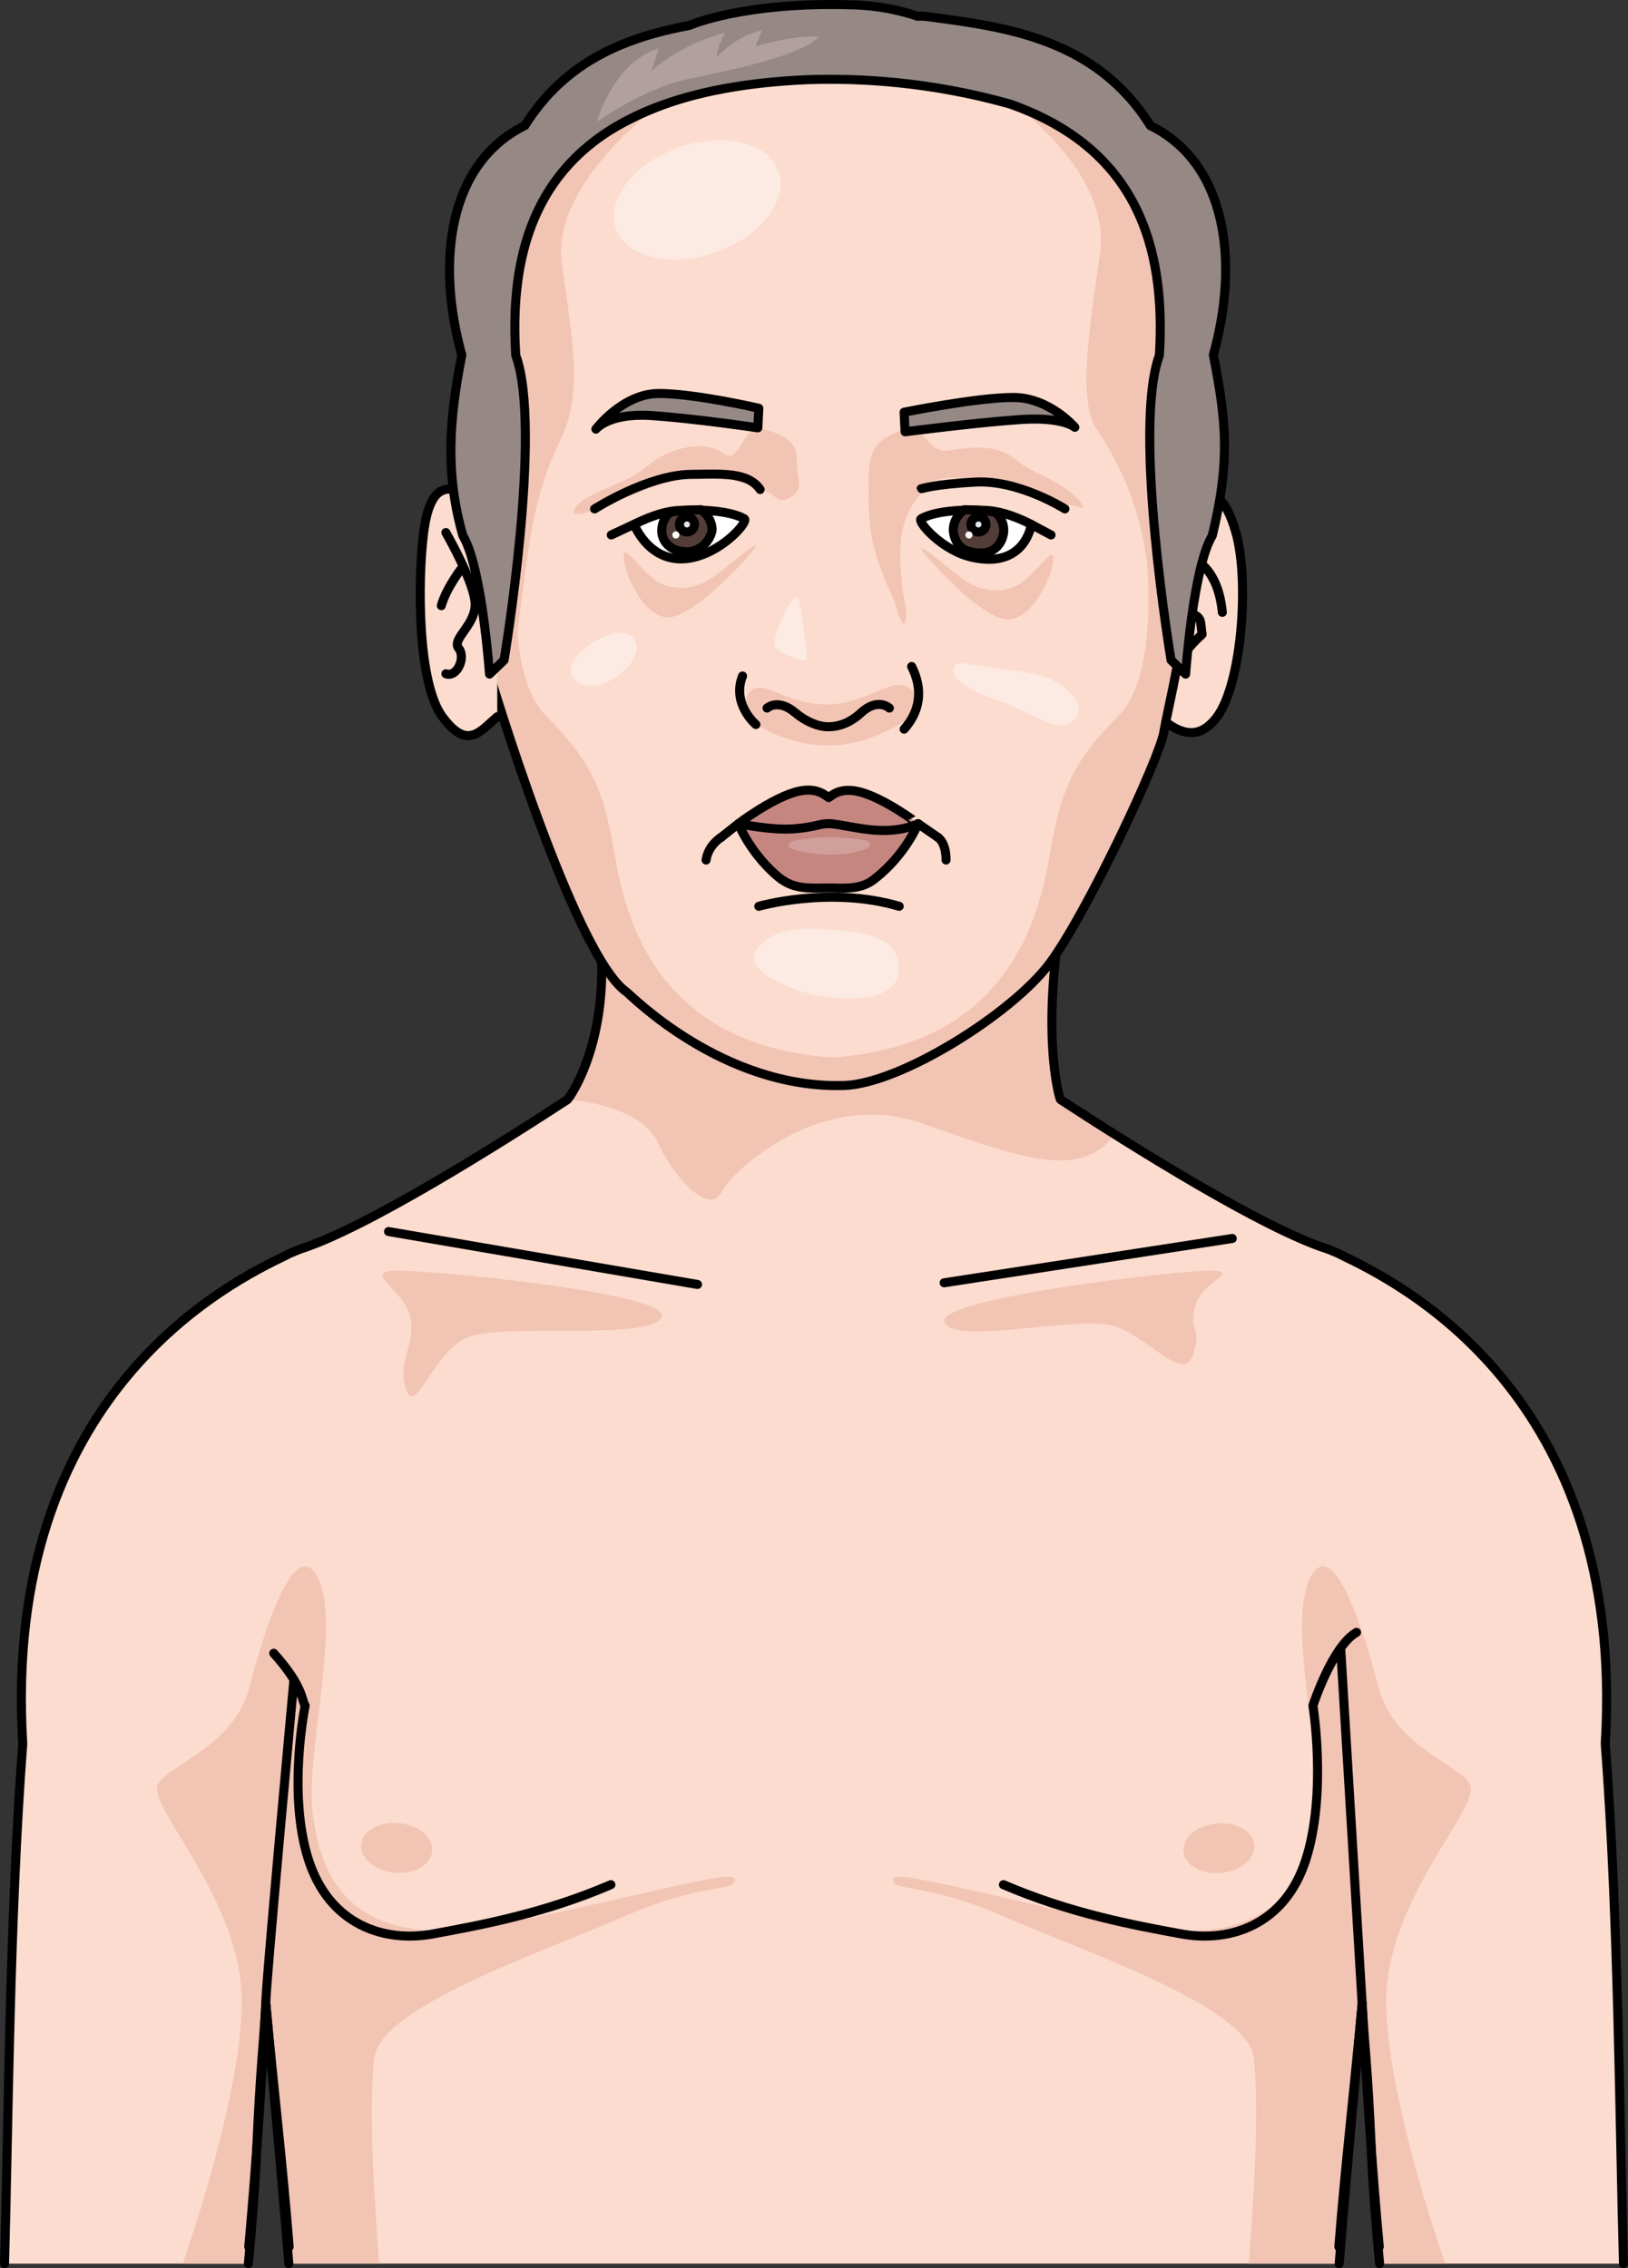
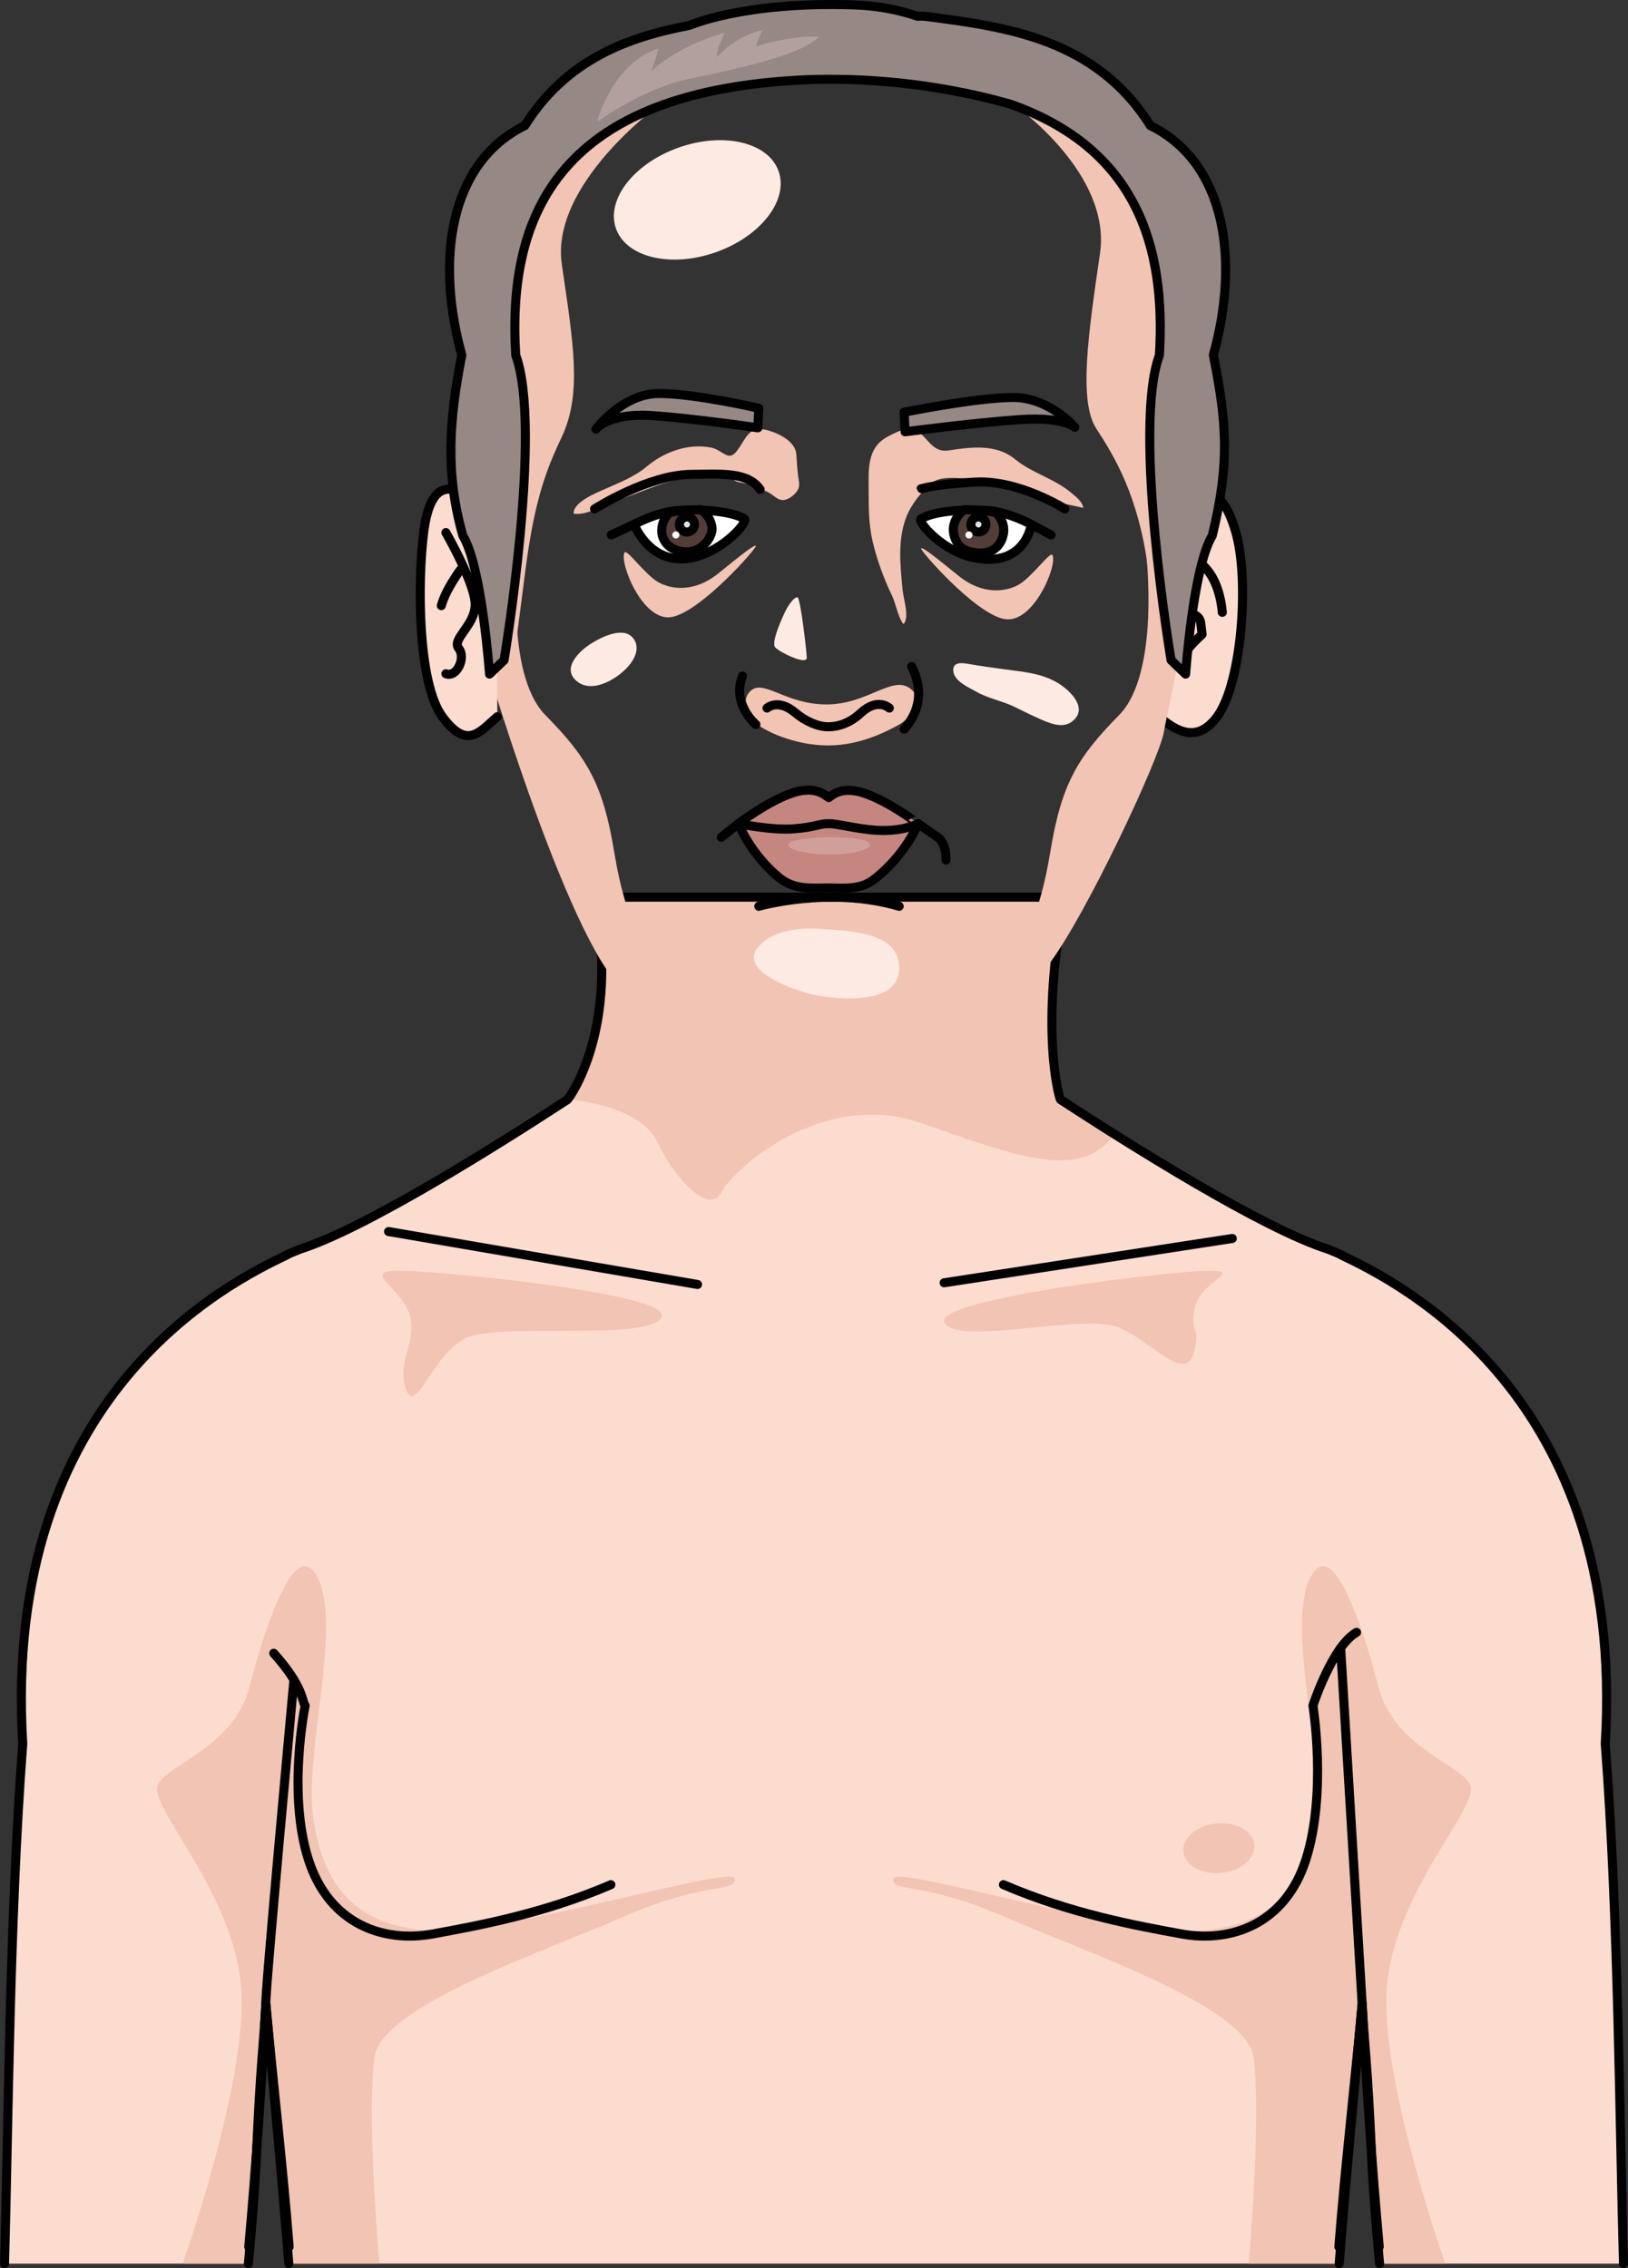
<svg xmlns="http://www.w3.org/2000/svg" version="1.1" id="Layer_1" x="0px" y="0px" width="180.071px" height="250.893px" viewBox="0 0 180.071 250.893" enable-background="new 0 0 180.071 250.893" xml:space="preserve">
  <rect x="0" y="0" width="180.071" height="250.893" fill="#333333" stroke="none" />
  <g>
    <path fill="#FCDCCE" d="M0.5,250.393h26.974c0.411-4.332,0.741-8.591,0.909-12.424c0.421-9.674,0.778-11.646,1.021-16.313   c0.81,8.898,1.723,18.6,2.539,28.736h116.184c0.815-10.137,1.729-19.838,2.538-28.736c0.243,4.666,0.601,6.639,1.022,16.313   c0.167,3.833,0.497,8.092,0.909,12.424h26.974c-0.436-15.43-0.541-38.107-2.016-57.511c2.354-38.786-23.04-51.097-29.15-54.038   c-0.305-0.169-0.627-0.309-0.954-0.438c-0.339-0.146-0.542-0.223-0.542-0.223c-7.176-2.256-21.855-11.49-29.611-16.552   c-0.105-0.077-2.37-7.656,0.49-22.389h-23.56c-4.874,0-8.386,0-8.386,0H65.766c2.861,14.732-2.887,22.312-2.992,22.389   c-7.757,5.062-22.437,14.296-29.611,16.552c0,0-0.203,0.076-0.542,0.223c-0.327,0.129-0.649,0.269-0.954,0.438   c-6.111,2.941-31.504,15.252-29.15,54.038C1.042,212.286,0.936,234.963,0.5,250.393z" />
    <path fill="#F2C4B3" d="M44.852,153.517c-0.902-2.916,1.17-4.902,0.521-7.848c-0.646-2.945-5.217-4.943-1.788-5.107   c3.429-0.162,30.946,2.477,29.597,5.147c-1.351,2.67-17.727,0.562-21.559,2.259C47.792,149.665,45.922,156.978,44.852,153.517z" />
    <path fill="#F2C4B3" d="M132.042,149.612c0.843-2.935-0.492-1.96,0.096-4.917s5.262-4.045,1.831-4.138s-30.891,3.103-29.485,5.745   c1.403,2.643,15.367-1.088,19.232,0.531S131.042,153.094,132.042,149.612z" />
    <path fill="#F2C4B3" d="M117.297,121.632c-0.105-0.077-2.37-7.656,0.49-22.389c-6.248,0-16.382,0-23.56,0c-4.874,0-8.386,0-8.386,0   c-6.085,0-14.237,0-20.076,0c2.861,14.732-2.887,22.312-2.992,22.389c0,0,7.922,0.413,9.993,4.776   c2.07,4.363,5.804,7.918,7.008,5.494s11.044-11.496,22.043-7.688s17.679,6.437,21.45,1.244c0,0,0-0.001,0.001-0.001   C121.049,124.062,119,122.744,117.297,121.632z" />
    <path fill="#F2C4B3" d="M111.015,211.982c8.919,3.909,26.965,9.948,27.654,15.633c0.546,4.506,0.237,12.809-0.536,22.778h9.994   c0.815-10.137,1.729-19.838,2.538-28.736c0.243,4.666,0.601,6.639,1.022,16.313c0.167,3.833,0.497,8.092,0.909,12.424h7.266   c-3.536-10.185-6.993-23.341-6.482-30.406c0.777-10.759,10.501-20.353,9.204-22.625s-8.427-4.209-10.111-10.756   c-1.686-6.547-5.186-17.306-7.648-11.861c-2.464,5.444,1.555,19.316,0.629,26.103c-0.927,6.785-3.87,11.881-12.167,12.658   c-8.296,0.778-34.224-7.259-34.483-5.704C98.543,209.357,102.097,208.074,111.015,211.982z" />
    <path fill="#F2C4B3" d="M20.208,250.393h7.266c0.411-4.332,0.741-8.591,0.909-12.424c0.421-9.674,0.778-11.646,1.021-16.313   c0.81,8.898,1.723,18.6,2.539,28.736h9.994c-0.774-9.97-1.082-18.272-0.536-22.778c0.688-5.685,18.735-11.724,27.653-15.633   c8.918-3.908,12.472-2.625,12.212-4.181c-0.259-1.555-26.187,6.482-34.483,5.704c-8.296-0.777-11.24-5.873-12.166-12.658   c-0.927-6.786,3.092-20.658,0.629-26.103s-5.963,5.314-7.648,11.861s-8.814,8.483-10.111,10.756s8.426,11.866,9.204,22.625   C27.201,227.052,23.744,240.208,20.208,250.393z" />
    <path fill="none" stroke="#000000" stroke-linecap="round" stroke-linejoin="round" stroke-miterlimit="10" d="M148.127,250.393   c0.815-10.137,1.729-19.838,2.538-28.736c0.243,4.666,0.601,6.639,1.022,16.313c0.167,3.833,0.497,8.092,0.909,12.424" />
    <path fill="none" stroke="#000000" stroke-linecap="round" stroke-linejoin="round" stroke-miterlimit="10" d="M27.474,250.393   c0.411-4.332,0.741-8.591,0.909-12.424c0.421-9.674,0.778-11.646,1.021-16.313c0.81,8.898,1.723,18.6,2.539,28.736" />
    <path fill="none" stroke="#000000" stroke-linecap="round" stroke-linejoin="round" stroke-miterlimit="10" d="M179.571,250.393   c-0.436-15.43-0.541-38.107-2.016-57.511c2.354-38.786-23.04-51.097-29.15-54.038c-0.305-0.169-0.627-0.309-0.954-0.438   c-0.339-0.146-0.542-0.223-0.542-0.223c-7.176-2.256-21.855-11.49-29.611-16.552c-0.105-0.077-2.37-7.656,0.49-22.389h-23.56   c-4.874,0-8.386,0-8.386,0H65.766c2.861,14.732-2.887,22.312-2.992,22.389c-7.757,5.062-22.437,14.296-29.611,16.552   c0,0-0.203,0.076-0.542,0.223c-0.327,0.129-0.649,0.269-0.954,0.438c-6.111,2.941-31.504,15.252-29.15,54.038   c-1.475,19.403-1.58,42.081-2.016,57.511" />
    <path fill="none" stroke="#000000" stroke-linecap="round" stroke-linejoin="round" stroke-miterlimit="10" d="M148.089,248.523   c0.703-8.97,1.761-17.906,2.576-26.866c0.47,8.966,1.084,17.925,1.891,26.869" />
    <path fill="none" stroke="#000000" stroke-linecap="round" stroke-linejoin="round" stroke-miterlimit="10" d="M27.515,248.526   c0.806-8.944,1.42-17.903,1.89-26.869c0.816,8.96,1.874,17.896,2.576,26.866" />
    <path fill="none" stroke="#000000" stroke-linecap="round" stroke-linejoin="round" stroke-miterlimit="10" d="M110.987,208.473   c7.439,3.201,14.506,4.499,19.738,5.458c5.231,0.954,11.391-0.923,13.727-8.266c2.336-7.344,0.771-16.998,0.771-16.998   s2.12-6.562,4.822-8.104" />
    <ellipse transform="matrix(-0.995 0.098 -0.098 -0.995 288.911 394.659)" fill="#F2C4B3" cx="134.734" cy="204.446" rx="3.944" ry="2.748" />
    <line fill="none" stroke="#000000" stroke-linecap="round" stroke-linejoin="round" stroke-miterlimit="10" x1="136.3" y1="136.994" x2="104.43" y2="141.896" />
    <g>
      <g>
        <g>
          <path fill="#FCDCCE" d="M129.565,61.625c1.3-5.746,4.836-10.673,7.127-2.754c1.505,5.211,0.689,16.689-2.07,20.412      c-2.758,3.725-5.689,0.618-7.621-1.036" />
          <path fill="none" stroke="#000000" stroke-linecap="round" stroke-linejoin="round" stroke-miterlimit="10" d="M129.565,61.625      c1.3-5.746,4.836-10.673,7.127-2.754c1.505,5.211,0.689,16.689-2.07,20.412c-2.758,3.725-5.689,0.618-7.621-1.036" />
          <path fill="none" stroke="#000000" stroke-linecap="round" stroke-linejoin="round" stroke-miterlimit="10" d="M133.246,59.476      c0,0-2.741,6.357-2.296,7.52c0.447,1.162,1.717,0.715,1.865,1.944c0.146,1.229,0.146,1.229,0.146,1.229s-1.996,1.789-2.06,2.57" />
          <path fill="none" stroke="#000000" stroke-linecap="round" stroke-linejoin="round" stroke-miterlimit="10" d="M132.242,61.964      c0,0,2.509,0.988,2.956,5.77" />
        </g>
-         <path fill="#FCDCCE" d="M130.949,66.313c-0.191-4.501,0-17.317-0.578-21.311s-0.016-18.089-7.155-26.649     c-6.248-7.492-20.186-10.074-34.973-9.594C79.286,9.05,67.29,11.932,60.731,20.281c-4.271,5.436-5.021,17.656-5.287,24.192     c-0.675,16.567-1.016,23.484-1.299,30.091c0,0,9.289,31.063,15.141,35.15c0.446,0.313,10.596,10.734,24.043,10.361     c6.252-0.176,18.619-7.958,22.752-13.492c4.131-5.535,12.144-22.631,12.653-25.606C129.311,77.607,131.141,70.814,130.949,66.313     z" />
        <path fill="#F2C4B3" d="M121.67,28.019c-1.281,8.807-2.395,16.348-0.41,19.39s4.69,7.462,5.74,15.606     c1.051,8.146,1.051,8.146,1.051,8.146l2.263,1.895c0.415-2.367,0.719-4.774,0.635-6.743c-0.191-4.501,0-17.317-0.578-21.311     s-0.016-18.089-7.155-26.649c-2.477-2.971-6.176-5.158-10.645-6.699l-0.191,0.1C112.379,11.753,122.952,19.213,121.67,28.019z" />
        <path fill="#F2C4B3" d="M62.142,29.236c1.281,8.806,2.245,14.29,0,19.082c-1.541,3.289-2.968,6.553-4.019,14.697     c-1.051,8.146-1.051,8.146-1.051,8.146l-2.262,1.895c-0.416-2.367-0.719-4.774-0.635-6.743c0.191-4.501,0-17.317,0.578-21.311     s0.016-18.089,7.154-26.649c2.478-2.971,6.176-5.158,10.645-6.699l0.191,0.1C72.745,11.753,60.861,20.429,62.142,29.236z" />
        <path fill="#F2C4B3" d="M130.893,64.31c-0.888-1.23-1.504-2.586-1.57-4.121l-2.576,0.722c0,0,1.646,13.516-2.973,18.198     c-4.618,4.684-6.361,7.622-7.589,15.039c-1.169,7.057-4.423,21.454-24.132,22.831c-19.711-1.377-22.965-15.774-24.134-22.831     c-1.228-7.417-2.971-10.355-7.589-15.039c-4.617-4.683-2.973-18.198-2.973-18.198l-2.574-0.722     c-0.275,6.27-0.467,10.387-0.639,14.375c0,0,9.289,31.063,15.141,35.15c0.436,0.308,10.137,10.226,23.115,10.342     c0.014,0,0.027,0.001,0.042,0.001c0.004,0,0.007,0,0.012,0c0.293,0.002,0.577,0.027,0.874,0.019     c0.035-0.002,0.078-0.009,0.114-0.012l0.017-0.027c0.109-0.001,0.227-0.003,0.335-0.006c6.378-0.513,18.251-8.042,22.286-13.447     c4.131-5.535,12.144-22.631,12.653-25.606c0.577-3.37,2.407-10.163,2.215-14.664C130.925,65.761,130.907,65.082,130.893,64.31z" />
        <path fill="#F2C4B3" d="M83.111,79.63c0,0-1.442-2.109,0-3.277c1.442-1.17,3.868,1.568,8.306,1.568     c4.439,0,7.167-3.125,9.115-1.859c1.949,1.264,0.064,3.455-1.072,4.081c-1.136,0.626-4.166,2.314-7.848,2.314     S84.461,80.895,83.111,79.63z" />
-         <path fill="none" stroke="#000000" stroke-linecap="round" stroke-linejoin="round" stroke-miterlimit="10" d="M130.949,66.313     c-0.191-4.501,0-17.317-0.578-21.311s-0.016-18.089-7.155-26.649c-6.248-7.492-20.186-10.074-34.973-9.594     C79.286,9.05,67.29,11.932,60.731,20.281c-4.271,5.436-5.021,17.656-5.287,24.192c-0.675,16.567-1.016,23.484-1.299,30.091     c0,0,9.289,31.063,15.141,35.15c0.446,0.313,10.596,10.734,24.043,10.361c6.252-0.176,18.619-7.958,22.752-13.492     c4.131-5.535,12.144-22.631,12.653-25.606C129.311,77.607,131.141,70.814,130.949,66.313z" />
        <path fill="#F2C4B3" d="M118.878,55.968c0.319,0.066,0.635,0.137,0.944,0.211c-0.104-0.717-0.84-1.256-1.359-1.689     c-1.895-1.583-4.324-2.156-6.195-3.695c-2.109-1.735-4.885-1.337-7.414-0.963c-2.435,0.36-2.607-3.377-5.298-2.188     c-1.306,0.576-2.457,1.044-3.036,2.421c-0.526,1.252-0.441,2.579-0.441,3.914c0,1.955-0.012,3.922,0.425,5.842     c0.456,2.01,1.25,4.178,2.144,6.029c0.455,0.94,0.66,2.407,1.281,3.195c0.708-0.723-0.004-2.836-0.088-3.732     c-0.254-2.703-0.597-5.539,0.41-8.137c0.529-1.369,1.729-2.905,2.879-3.809c1.135-0.893,4.107-0.361,5.481-0.215     c2.253,0.241,4.097,1.253,6.222,1.9C116.135,55.45,117.538,55.686,118.878,55.968z" />
        <path fill="#F2C4B3" d="M69.376,54.954c-0.923,0.342-1.847,0.683-2.757,1.056c-1.066,0.439-1.985,0.949-3.162,0.817     c-0.115-1.28,2.558-2.331,3.451-2.73c1.596-0.712,3.273-1.352,4.625-2.491c1.934-1.63,4.628-2.61,7.155-2.088     c1.242,0.258,1.86,1.61,2.795,0.391c1.079-1.409,1.294-2.885,3.425-2.313c1.232,0.331,3.091,1.238,3.178,2.691     c0.049,0.811,0.101,1.637,0.205,2.441c0.062,0.468,0.201,0.924-0.004,1.375c-0.246,0.543-1.01,1.158-1.609,1.207     c-0.649,0.053-1.076-0.504-1.598-0.793c-0.785-0.434-1.627-0.773-2.491-1.013c-0.374-0.103-0.843-0.114-1.192-0.273     c-0.245-0.112-0.428-0.327-0.694-0.432c-1.264-0.493-2.792-0.132-4.092,0c-1.923,0.196-3.487,0.706-5.269,1.41     C70.691,54.467,70.034,54.71,69.376,54.954z" />
        <path fill="none" stroke="#000000" stroke-linecap="round" stroke-linejoin="round" stroke-miterlimit="10" d="M65.766,56.294     c0,0,5.908-3.785,10.686-3.822c3.323-0.025,6.258-0.307,7.625,1.675" />
        <path fill="none" stroke="#000000" stroke-linecap="round" stroke-linejoin="round" stroke-miterlimit="10" d="M83.609,80.143     c0,0-2.708-2.269-1.477-5.368" />
        <path fill="none" stroke="#000000" stroke-linecap="round" stroke-linejoin="round" stroke-miterlimit="10" d="M100.836,73.724     c0.953,1.898,1.373,4.426-0.834,6.933" />
        <path fill="none" stroke="#000000" stroke-linecap="round" stroke-linejoin="round" stroke-miterlimit="10" d="M98.372,78.325     c0,0-1.275-1.193-3.137,0.524c-1.229,1.137-2.492,1.544-3.629,1.544s-2.517-0.603-3.629-1.544     c-1.934-1.635-3.136-0.524-3.136-0.524" />
        <path fill="none" stroke="#000000" stroke-linecap="round" stroke-linejoin="round" stroke-miterlimit="10" d="M85.128,59.679" />
        <path fill="none" stroke="#000000" stroke-linecap="round" stroke-linejoin="round" stroke-miterlimit="10" d="M88.16,50.868" />
        <path fill="none" stroke="#000000" stroke-linecap="round" stroke-linejoin="round" stroke-miterlimit="10" d="M117.788,56.294     c0,0-5.057-3.209-9.828-2.969c-4.773,0.24-6.082,0.777-6.081,0.738" />
        <g>
          <path fill="#FFFFFF" stroke="#000000" stroke-linecap="round" stroke-linejoin="round" stroke-miterlimit="10" d="      M114.071,58.013c0,0-0.648,4.917-6.502,3.644c-3.371-0.733-6.168-3.991-5.69-4.271c1.599-0.936,5.165-1.074,7.438-0.907      C111.59,56.644,114.071,58.013,114.071,58.013z" />
          <path fill="#523D38" stroke="#000000" stroke-linecap="round" stroke-linejoin="round" stroke-miterlimit="10" d="      M111.004,58.945c0.118-0.861-0.26-1.672-0.844-2.238c-0.453-0.111-0.92-0.194-1.381-0.228c-0.584-0.044-1.314-0.075-2.088-0.099      c-0.682,0.451-1.168,1.188-1.246,2.064c-0.057,0.619,0.316,2.129,1.58,2.503C109.817,61.773,110.833,60.189,111.004,58.945z" />
          <circle fill="#DDE5E5" stroke="#000000" stroke-linecap="round" stroke-linejoin="round" stroke-miterlimit="10" cx="108.225" cy="58.013" r="0.834" />
          <circle fill="#FFFFFF" cx="107.176" cy="59.175" r="0.392" />
        </g>
        <g>
          <path fill="#FFFFFF" stroke="#000000" stroke-linecap="round" stroke-linejoin="round" stroke-miterlimit="10" d="      M70.138,58.013c0,0,1.856,4.821,6.679,3.621c3.348-0.834,5.99-3.969,5.513-4.248c-1.599-0.936-5.164-1.074-7.438-0.907      C72.62,56.644,70.138,58.013,70.138,58.013z" />
          <path fill="#523D38" stroke="#000000" stroke-linecap="round" stroke-linejoin="round" stroke-miterlimit="10" d="      M76.086,61.046c-2.427,0-2.842-1.66-2.881-2.102c-0.08-0.865,0.259-1.672,0.842-2.238c0.453-0.111,0.922-0.194,1.382-0.228      c0.583-0.044,1.314-0.075,2.088-0.099c0.683,0.451,1.167,1.188,1.246,2.064C78.819,59.064,78.052,60.886,76.086,61.046z" />
          <circle fill="#DDE5E5" stroke="#000000" stroke-linecap="round" stroke-linejoin="round" stroke-miterlimit="10" cx="75.983" cy="58.013" r="0.833" />
          <circle fill="#FFFFFF" cx="74.757" cy="59.175" r="0.393" />
        </g>
        <path fill="#FDEAE2" d="M63.938,75.455c1.795,1.302,4.707-0.579,5.803-2.055c0.592-0.797,0.98-1.83,0.354-2.723     c-1.047-1.49-3.535-0.225-4.732,0.523C64.025,72.037,61.981,74.036,63.938,75.455z" />
        <path fill="#FDEAE2" d="M118.516,79.856c-1.117,0.8-2.645,0.046-3.734-0.435c-0.893-0.395-1.756-0.843-2.635-1.264     c-1.328-0.635-2.825-0.895-4.093-1.61c-0.866-0.489-2.586-1.198-2.618-2.403c-0.027-0.992,1.077-0.809,1.723-0.697     c1.285,0.224,2.572,0.401,3.863,0.578c2.121,0.292,4.226,0.424,6.069,1.577C118.427,76.439,120.473,78.437,118.516,79.856z" />
        <path fill="#FDEAE2" d="M99.375,106.292c-0.617-3.24-5.704-3.335-8.391-3.527c-2.42-0.172-5.5,0.031-7.155,2.029     c-2.216,2.676,4.284,4.791,5.892,5.173C92.567,110.647,100.349,111.386,99.375,106.292z" />
        <path fill="#C58680" d="M95.495,87.708c-2.461-0.781-3.44,0.266-3.836,0.516c-0.396-0.25-1.433-1.328-3.893-0.548     c-2.736,0.868-6.09,3.434-6.09,3.434c0.886,2.056,2.479,4.288,4.42,5.903c1.66,1.381,3.379,1.234,5.32,1.211     c1.705-0.02,3.628,0.277,5.18-0.891c2.182-1.643,4.016-4.056,4.95-6.224C101.546,91.11,98.231,88.577,95.495,87.708z" />
        <path fill="none" stroke="#000000" stroke-linecap="round" stroke-linejoin="round" stroke-miterlimit="10" d="M95.495,87.708     c-2.461-0.781-3.44,0.266-3.836,0.516c-0.396-0.25-1.433-1.328-3.893-0.548c-2.736,0.868-6.09,3.434-6.09,3.434     c0.886,2.056,2.479,4.288,4.42,5.903c1.66,1.381,3.379,1.234,5.32,1.211c1.705-0.02,3.628,0.277,5.18-0.891     c2.182-1.643,4.016-4.056,4.95-6.224C101.546,91.11,98.231,88.577,95.495,87.708z" />
        <path fill="none" stroke="#000000" stroke-linecap="round" stroke-linejoin="round" stroke-miterlimit="10" d="M79.775,92.615     l1.901-1.505c0,0,3.696,0.774,6.172,0.567c2.476-0.205,2.671-0.558,3.811-0.567c1.141-0.009,3.904,0.813,6.297,0.752     c2.393-0.061,3.591-0.752,3.591-0.752l2.179,1.505" />
        <g>
          <path fill="#FCDCCE" d="M55.001,79.283c-1.931,1.656-3.31,3.725-6.069,0c-2.759-3.723-2.757-15.032-2.068-20.412      c0.689-5.377,2.621-4.965,4.139-4.55c0,0,1.229,0.124,1.74,3.208s1.057,8.027,2.259,9.467" />
          <path fill="none" stroke="#000000" stroke-linecap="round" stroke-linejoin="round" stroke-miterlimit="10" d="M55.001,79.283      c-1.931,1.656-3.31,3.725-6.069,0c-2.759-3.723-2.757-15.032-2.068-20.412c0.689-5.377,2.621-4.965,4.139-4.55      c0,0,1.229,0.124,1.74,3.208s1.057,8.027,2.259,9.467" />
          <path fill="none" stroke="#000000" stroke-linecap="round" stroke-linejoin="round" stroke-miterlimit="10" d="M49.317,58.91      c0,0,3.353,5.806,3.24,8.086s-2.625,3.704-1.816,4.725c0.811,1.02-0.195,3.256-1.424,2.809" />
          <path fill="none" stroke="#000000" stroke-linecap="round" stroke-linejoin="round" stroke-miterlimit="10" d="M50.938,63.015      c0,0-1.621,2.147-2.124,3.98" />
        </g>
      </g>
      <path fill="#958885" stroke="#000000" stroke-linecap="round" stroke-linejoin="round" stroke-miterlimit="10" d="M100.002,45.597    l0.108,2.166c0,0,8.202-1.063,12.854-1.361c4.653-0.297,5.921,0.863,5.921,0.863s-2.802-3.295-6.802-3.3    S100.002,45.597,100.002,45.597z" />
      <path fill="#958885" stroke="#000000" stroke-linecap="round" stroke-linejoin="round" stroke-miterlimit="10" d="M83.931,45.159    l-0.108,2.165c0,0-7.193-1.063-11.845-1.36c-4.653-0.298-6.066,1.505-6.066,1.505s2.946-3.938,6.946-3.942    C76.859,43.521,83.931,45.159,83.931,45.159z" />
      <line fill="none" stroke="#000000" stroke-linecap="round" stroke-linejoin="round" stroke-miterlimit="10" x1="70.557" y1="57.798" x2="67.61" y2="59.175" />
      <line fill="none" stroke="#000000" stroke-linecap="round" stroke-linejoin="round" stroke-miterlimit="10" x1="114.071" y1="58.013" x2="116.254" y2="59.175" />
      <path fill="#958885" stroke="#000000" stroke-linecap="round" stroke-linejoin="round" stroke-miterlimit="10" d="M134.208,39.269    c2.87-10.334,1.495-21.214-6.973-25.377c-6.029-9.616-15.933-10.908-24.658-12.056c-0.368-0.046-0.732-0.058-1.091-0.04    c-2.058-0.701-4.394-1.168-7.026-1.255C82.245,0.137,76.264,2.808,76.264,2.808v0.001c-6.83,1.284-13.637,3.785-18.212,11.083    c-8.468,4.163-9.843,15.043-6.973,25.377c-1.435,7.32-1.813,13.176,0.114,19.975c2.129,3.5,2.951,15.32,2.951,15.32l1.611-1.542    c0,0,4.29-25.589,1.291-33.724c-0.971-15.713,4.91-29.297,32.25-30.484c5.779-0.203,13.697,0.236,22.408,2.689    c13.975,4.902,17.28,15.719,16.534,27.795c-2.999,8.135,1.292,33.724,1.292,33.724l1.61,1.542c0,0,0.822-11.82,2.95-15.32    C136.09,51.019,135.648,46.617,134.208,39.269z" />
      <ellipse transform="matrix(0.943 -0.332 0.332 0.943 -2.963 26.877)" fill="#FDEAE2" cx="77.147" cy="22.107" rx="9.539" ry="6.145" />
      <path fill="#FDEAE2" d="M86.809,67.734c0,0-1.625,3.318-1.05,3.893s3.501,1.998,3.474,1.113c-0.026-0.885-0.69-6.404-0.99-6.632    C87.942,65.881,87.168,66.945,86.809,67.734z" />
      <path fill="none" stroke="#000000" stroke-linecap="round" stroke-linejoin="round" stroke-miterlimit="10" d="M103.725,92.615    c0,0,0.917,0.494,0.917,2.518" />
-       <path fill="none" stroke="#000000" stroke-linecap="round" stroke-linejoin="round" stroke-miterlimit="10" d="M79.775,92.615    c0,0-1.437,0.851-1.675,2.518" />
      <path fill="none" stroke="#000000" stroke-linecap="round" stroke-linejoin="round" stroke-miterlimit="10" d="M83.931,100.25    c0,0,7.847-2.262,15.528,0" />
    </g>
    <line fill="none" stroke="#000000" stroke-linecap="round" stroke-linejoin="round" stroke-miterlimit="10" x1="42.977" y1="136.228" x2="77.153" y2="142.081" />
    <path fill="none" stroke="#000000" stroke-linecap="round" stroke-linejoin="round" stroke-miterlimit="10" d="M67.568,208.473   c-7.44,3.201-14.507,4.499-19.738,5.458c-5.231,0.954-11.39-0.923-13.726-8.266c-2.338-7.344-0.352-16.998-0.352-16.998   c-0.386-0.516-0.128-2.06-3.473-5.79" />
-     <ellipse transform="matrix(0.995 0.098 -0.098 0.995 20.31 -3.317)" fill="#F2C4B3" cx="43.82" cy="204.446" rx="3.944" ry="2.748" />
    <path fill="none" stroke="#000000" stroke-linecap="round" stroke-linejoin="round" stroke-miterlimit="10" d="M35.399,186.606" />
    <path fill="none" stroke="#000000" stroke-linecap="round" stroke-linejoin="round" stroke-miterlimit="10" d="M150.666,221.657" />
    <path fill="none" stroke="#000000" stroke-linecap="round" stroke-linejoin="round" stroke-miterlimit="10" d="M29.405,221.657   c-0.155-0.572,3.107-35.848,3.107-35.848" />
    <line fill="none" stroke="#000000" stroke-linecap="round" stroke-linejoin="round" stroke-miterlimit="10" x1="150.666" y1="221.657" x2="148.287" y2="182.299" />
-     <path fill="#D19F9A" d="M90.591,92.648c-0.677,0.033-1.366,0.12-2.038,0.219c-0.334,0.051-0.994,0.125-1.251,0.39   c-0.815,0.837,2.96,1.224,3.306,1.24c1.405,0.066,3.042,0.045,4.403-0.339c0.343-0.096,1.472-0.334,1.128-0.925   c-0.174-0.296-0.826-0.348-1.121-0.394C93.594,92.617,92.03,92.576,90.591,92.648z" />
+     <path fill="#D19F9A" d="M90.591,92.648c-0.677,0.033-1.366,0.12-2.038,0.219c-0.334,0.051-0.994,0.125-1.251,0.39   c-0.815,0.837,2.96,1.224,3.306,1.24c1.405,0.066,3.042,0.045,4.403-0.339c0.343-0.096,1.472-0.334,1.128-0.925   c-0.174-0.296-0.826-0.348-1.121-0.394C93.594,92.617,92.03,92.576,90.591,92.648" />
    <path fill="#B1A09E" d="M66.118,13.171c0,0,1.757-6.239,6.705-7.797c-0.295,1.219-0.88,2.74-0.759,2.533s2.896-2.846,8.146-4.309   c-1.047,1.978-0.935,2.738-0.935,2.738s1.929-2.295,5.044-3.006c-0.328,0.674-0.729,1.803-0.729,1.803s3.977-1.266,6.979-1.068   c-1.972,2.133-9.663,3.671-14.522,4.697c-4.861,1.025-9.946,4.676-9.946,4.676" />
    <path fill="#F2C4B3" d="M69.083,61.114c0.249-0.424,2.262,2.451,3.724,3.28c1.462,0.83,4.02,1.149,6.623-0.951   c2.603-2.101,4.021-3.242,4.179-3.061c0.159,0.184-5.976,7.174-9.244,7.858C71.095,68.926,68.465,62.165,69.083,61.114z" />
    <path fill="#F2C4B3" d="M116.403,61.388c-0.25-0.424-2.262,2.451-3.725,3.28c-1.461,0.829-4.019,1.149-6.622-0.951   c-2.603-2.101-4.021-3.243-4.179-3.06c-0.159,0.183,5.88,7.123,9.148,7.809S117.02,62.439,116.403,61.388z" />
  </g>
</svg>